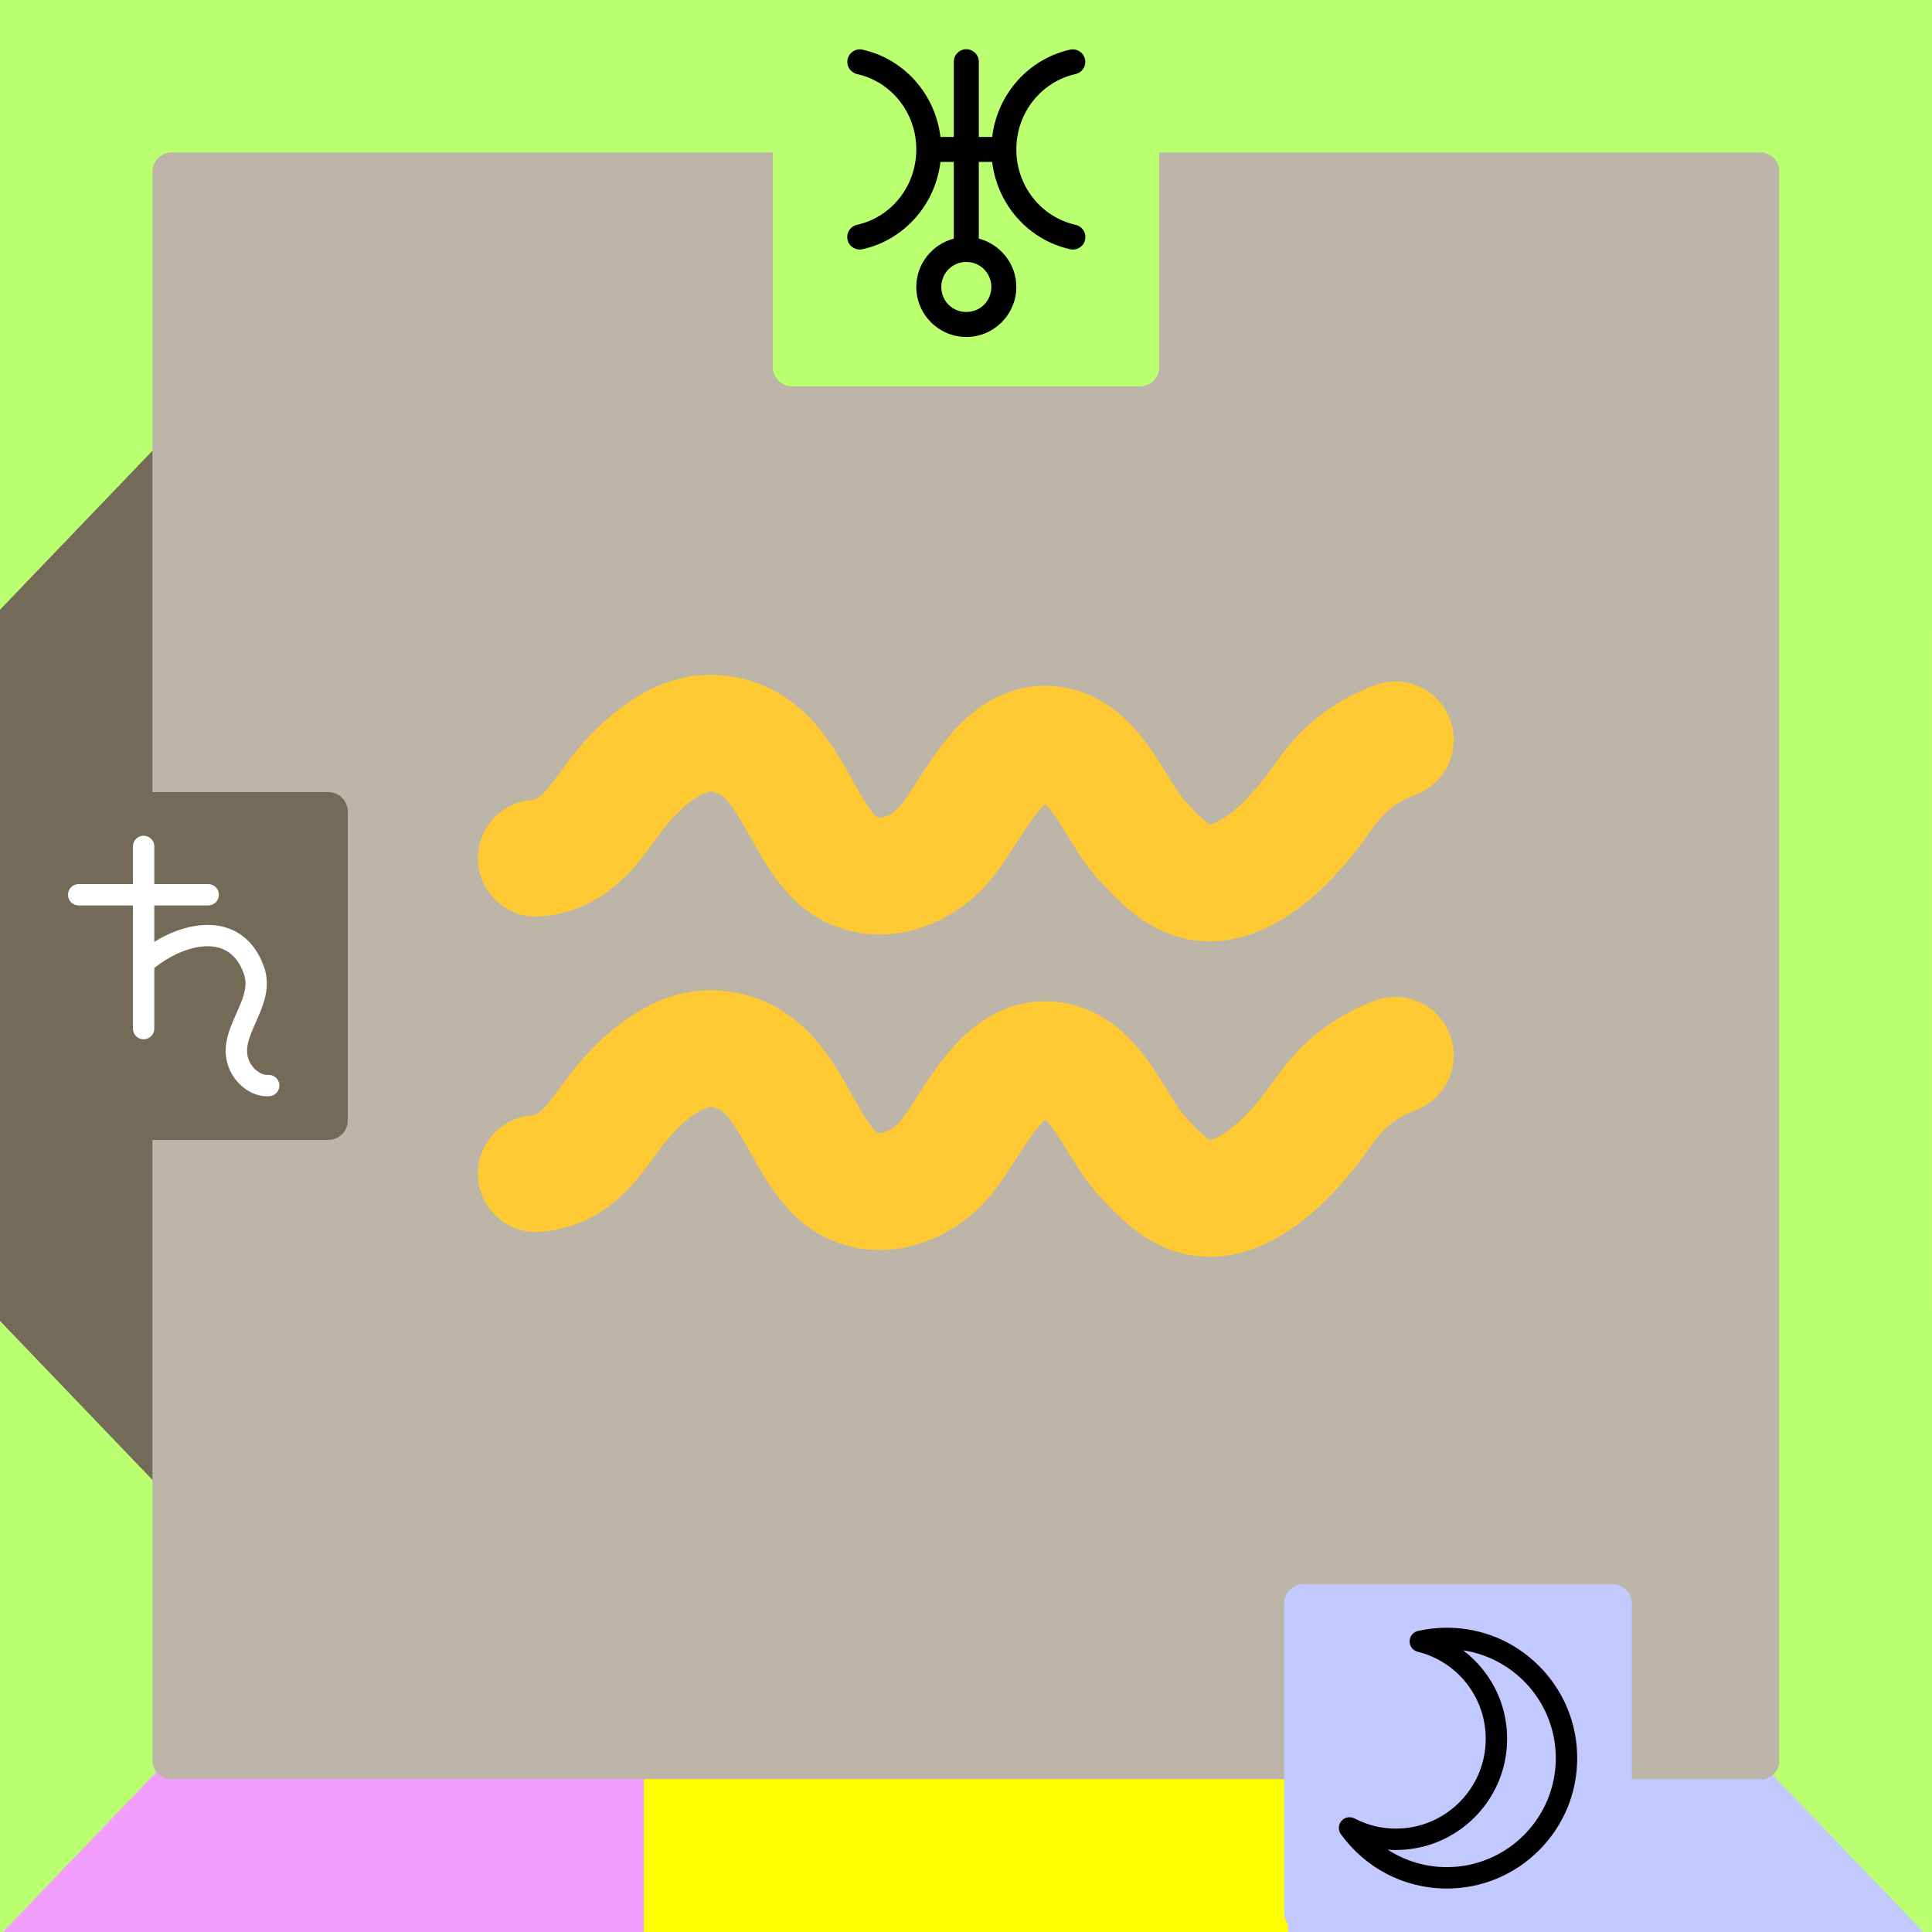
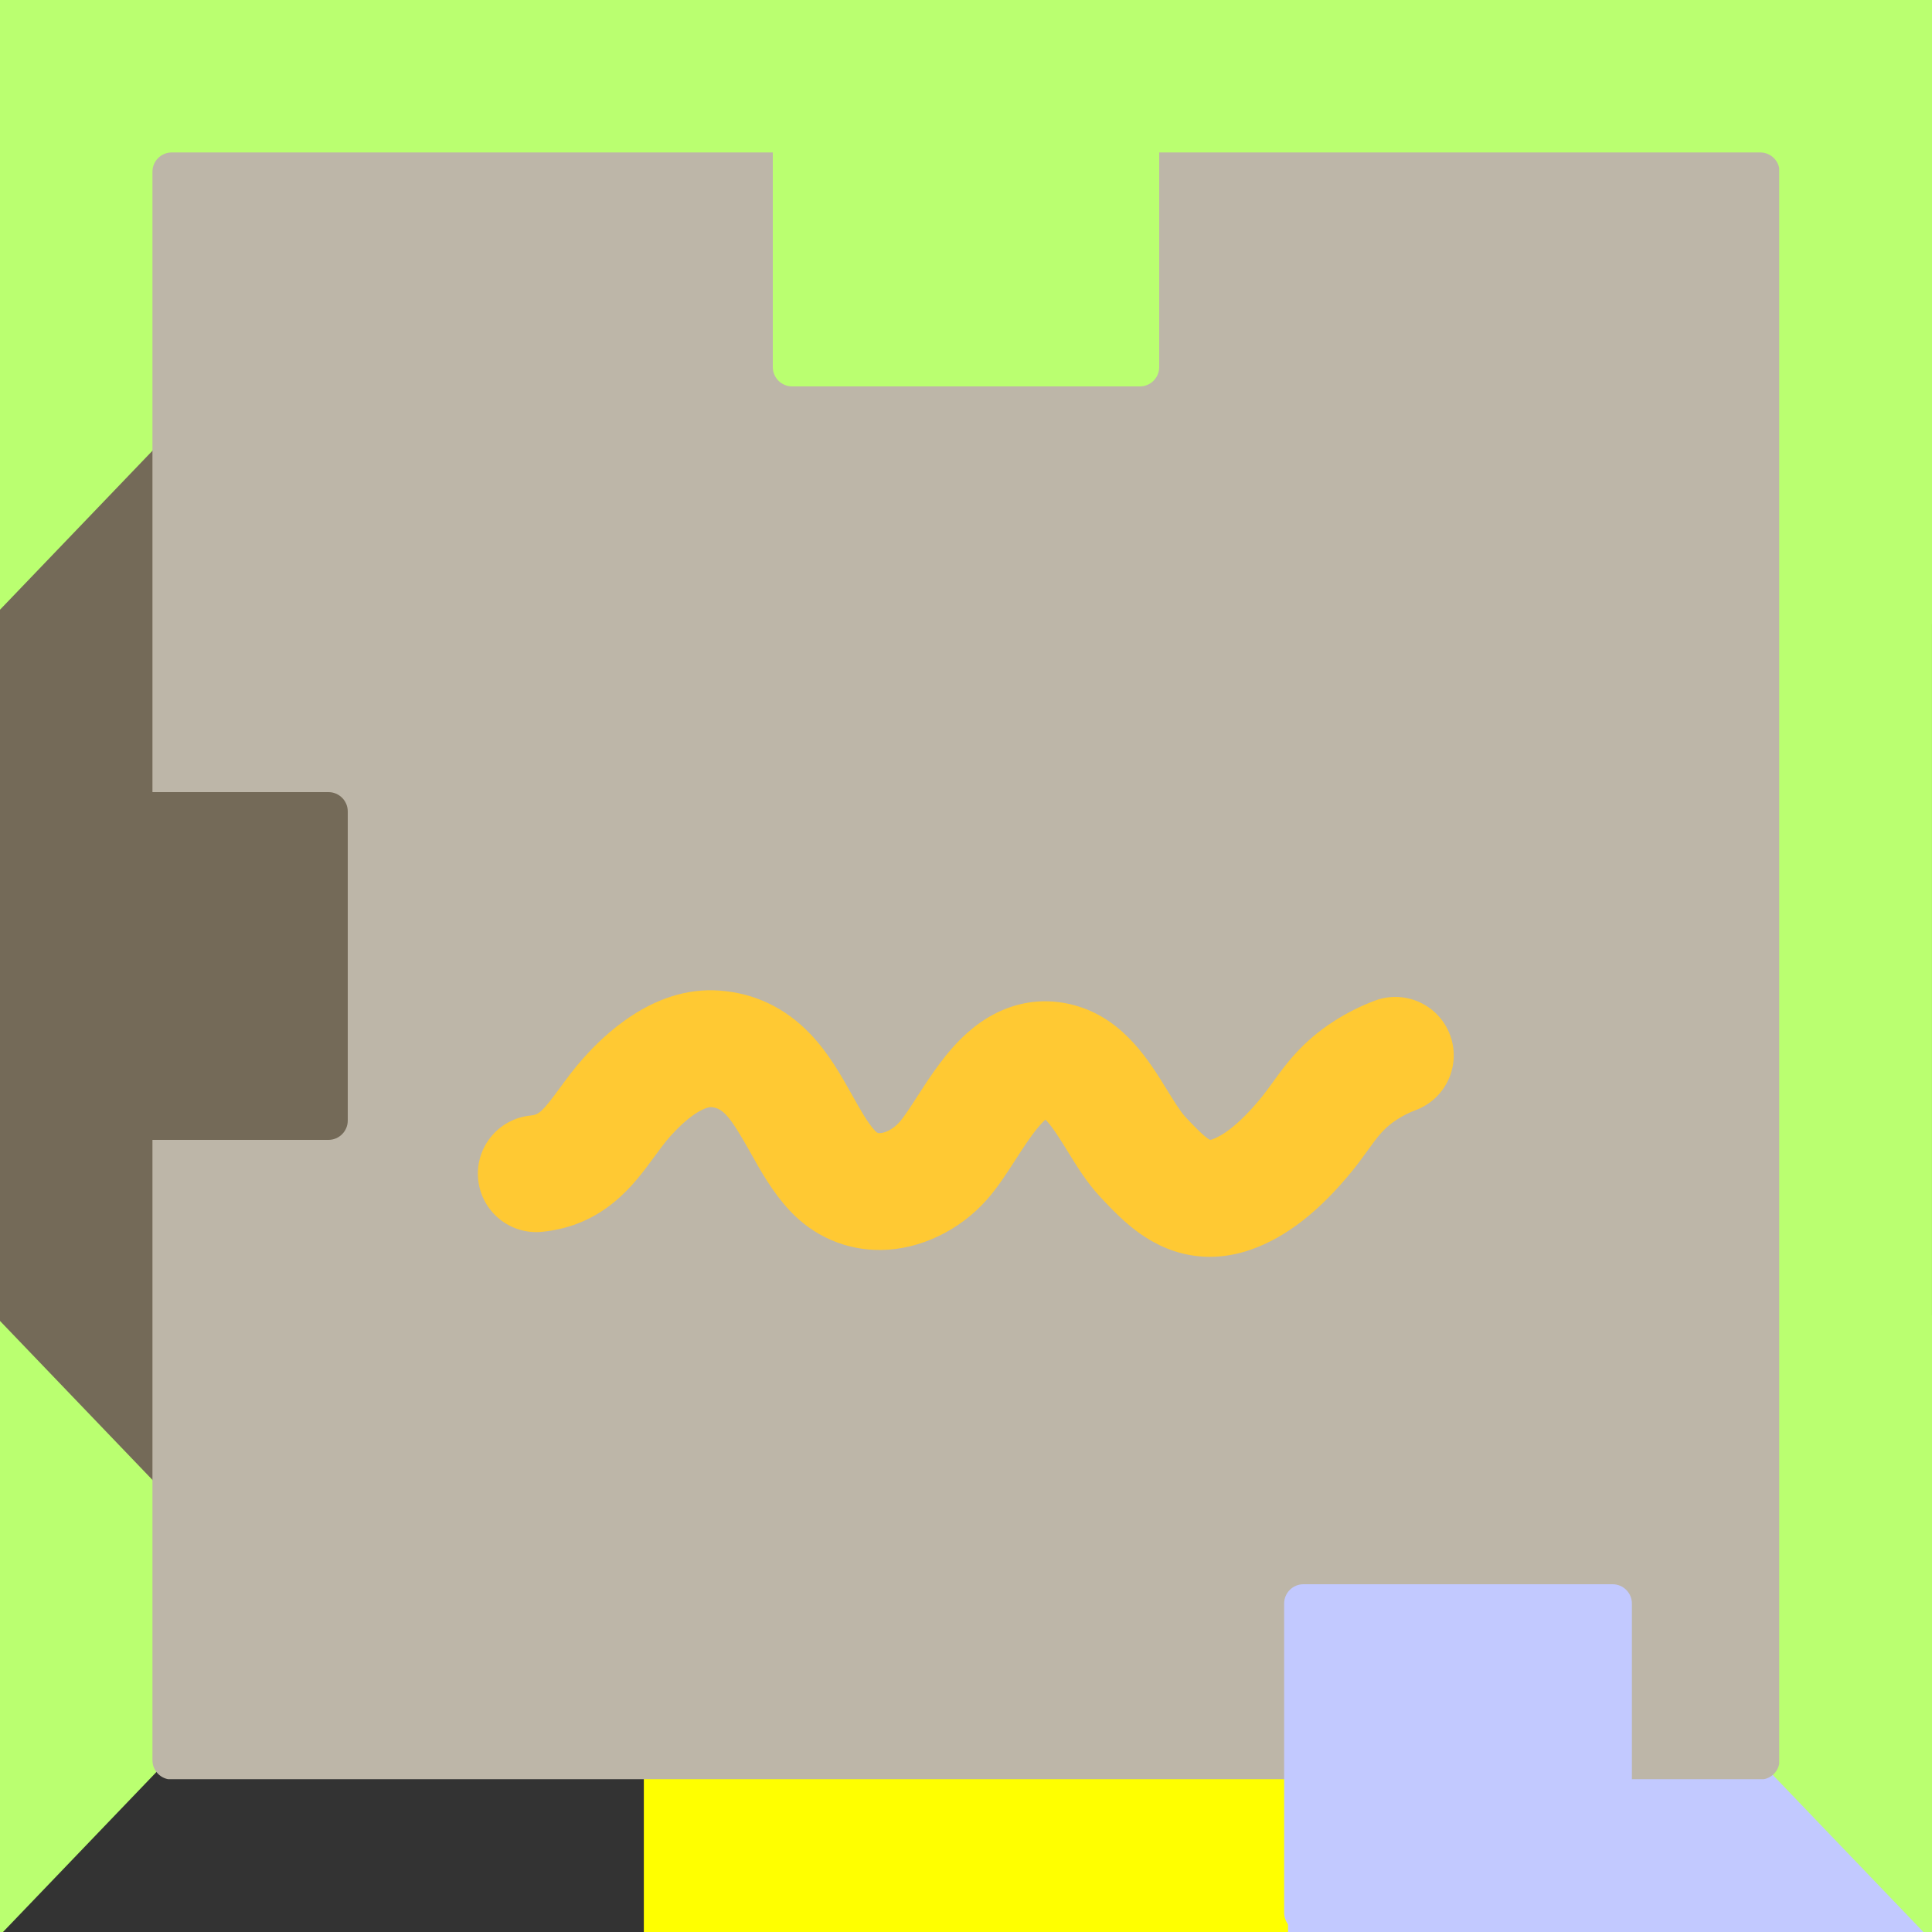
<svg xmlns="http://www.w3.org/2000/svg" width="500" zoomAndPan="magnify" viewBox="0 0 375 375" height="500" preserveAspectRatio="xMidYMid meet" version="1.0">
  <rect x="0" y="0" width="375" height="375" fill="#333333" stroke="none" />
  <defs>
    <clipPath id="d2226c080d">
      <path d="M 316.754 244.238 L 375 244.238 L 375 375 L 316.754 375 Z M 316.754 244.238 " clip-rule="nonzero" />
    </clipPath>
    <clipPath id="9ca296588e">
      <path d="M 316.754 315.996 L 385.57 244.238 L 385.57 387.758 Z M 316.754 315.996 " clip-rule="nonzero" />
    </clipPath>
    <clipPath id="6abdb4da2d">
      <path d="M 315.07 0 L 375 0 L 375 130.496 L 315.07 130.496 Z M 315.07 0 " clip-rule="nonzero" />
    </clipPath>
    <clipPath id="4577d7332b">
      <path d="M 315.07 58.738 L 383.887 -13.023 L 383.887 130.496 Z M 315.07 58.738 " clip-rule="nonzero" />
    </clipPath>
    <clipPath id="32161c86d0">
      <path d="M 0 0 L 57.16 0 L 57.16 130.5 L 0 130.5 Z M 0 0 " clip-rule="nonzero" />
    </clipPath>
    <clipPath id="8e34d9c549">
      <path d="M 57.16 58.738 L -11.656 130.5 L -11.656 -13.023 Z M 57.16 58.738 " clip-rule="nonzero" />
    </clipPath>
    <clipPath id="2fd2a91c67">
      <path d="M 0 244.238 L 57.16 244.238 L 57.16 375 L 0 375 Z M 0 244.238 " clip-rule="nonzero" />
    </clipPath>
    <clipPath id="ac5513b1b6">
      <path d="M 57.16 316 L -11.656 387.758 L -11.656 244.238 Z M 57.16 316 " clip-rule="nonzero" />
    </clipPath>
    <clipPath id="79cb278940">
      <path d="M 29.59 29.59 L 345.34 29.59 L 345.34 345.34 L 29.59 345.34 Z M 29.59 29.59 " clip-rule="nonzero" />
    </clipPath>
    <clipPath id="1b086659cb">
      <path d="M 29.59 33.34 L 29.59 341.66 C 29.59 343.73 31.27 345.41 33.34 345.41 L 341.66 345.41 C 343.73 345.41 345.41 343.73 345.41 341.66 L 345.41 33.34 C 345.41 31.27 343.73 29.59 341.66 29.59 L 33.34 29.59 C 31.27 29.59 29.59 31.27 29.59 33.34 Z M 29.59 33.34 " clip-rule="nonzero" />
    </clipPath>
    <clipPath id="84b3c33b97">
      <path d="M 32.75 29.59 L 342.184 29.59 C 343.023 29.59 343.824 29.922 344.418 30.516 C 345.008 31.109 345.34 31.91 345.34 32.75 L 345.34 342.184 C 345.34 343.023 345.008 343.824 344.418 344.418 C 343.824 345.008 343.023 345.34 342.184 345.34 L 32.75 345.34 C 31.91 345.34 31.109 345.008 30.516 344.418 C 29.922 343.824 29.59 343.023 29.59 342.184 L 29.59 32.75 C 29.59 31.91 29.922 31.109 30.516 30.516 C 31.109 29.922 31.91 29.59 32.75 29.59 Z M 32.75 29.59 " clip-rule="nonzero" />
    </clipPath>
    <clipPath id="bbf679e4c5">
      <path d="M 92.742 130.977 L 282.191 130.977 L 282.191 182.836 L 92.742 182.836 Z M 92.742 130.977 " clip-rule="nonzero" />
    </clipPath>
    <clipPath id="9818799530">
      <path d="M 29.59 33.34 L 29.59 341.66 C 29.59 343.73 31.27 345.41 33.34 345.41 L 341.66 345.41 C 343.73 345.41 345.41 343.73 345.41 341.66 L 345.41 33.34 C 345.41 31.27 343.73 29.59 341.66 29.59 L 33.34 29.59 C 31.27 29.59 29.59 31.27 29.59 33.34 Z M 29.59 33.34 " clip-rule="nonzero" />
    </clipPath>
    <clipPath id="80fa7e2209">
      <path d="M 92.742 192.098 L 282.191 192.098 L 282.191 244 L 92.742 244 Z M 92.742 192.098 " clip-rule="nonzero" />
    </clipPath>
    <clipPath id="4a51bc54ab">
      <path d="M 29.59 33.34 L 29.59 341.66 C 29.59 343.73 31.27 345.41 33.34 345.41 L 341.66 345.41 C 343.73 345.41 345.41 343.73 345.41 341.66 L 345.41 33.34 C 345.41 31.27 343.73 29.59 341.66 29.59 L 33.34 29.59 C 31.27 29.59 29.59 31.27 29.59 33.34 Z M 29.59 33.34 " clip-rule="nonzero" />
    </clipPath>
    <clipPath id="b449b21223">
      <path d="M 0 153.75 L 67.5 153.75 L 67.5 221.25 L 0 221.25 Z M 0 153.75 " clip-rule="nonzero" />
    </clipPath>
    <clipPath id="cbafcd2cc3">
      <path d="M 0 157.5 L 0 217.5 C 0 219.57 1.68 221.25 3.75 221.25 L 63.75 221.25 C 65.82 221.25 67.5 219.57 67.5 217.5 L 67.5 157.5 C 67.5 155.43 65.82 153.75 63.75 153.75 L 3.75 153.75 C 1.68 153.75 0 155.43 0 157.5 Z M 0 157.5 " clip-rule="nonzero" />
    </clipPath>
    <clipPath id="52ebd1dfb4">
      <path d="M 13.195 162.211 L 54.359 162.211 L 54.359 212.789 L 13.195 212.789 Z M 13.195 162.211 " clip-rule="nonzero" />
    </clipPath>
    <clipPath id="03fde136af">
      <path d="M 0 157.5 L 0 217.5 C 0 219.57 1.68 221.25 3.75 221.25 L 63.75 221.25 C 65.82 221.25 67.5 219.57 67.5 217.5 L 67.5 157.5 C 67.5 155.43 65.82 153.75 63.75 153.75 L 3.75 153.75 C 1.68 153.75 0 155.43 0 157.5 Z M 0 157.5 " clip-rule="nonzero" />
    </clipPath>
    <clipPath id="309d5bae31">
      <path d="M 150 0 L 225 0 L 225 75 L 150 75 Z M 150 0 " clip-rule="nonzero" />
    </clipPath>
    <clipPath id="c073c520b1">
      <path d="M 150 3.75 L 150 71.25 C 150 73.32 151.68 75 153.75 75 L 221.25 75 C 223.32 75 225 73.32 225 71.25 L 225 3.75 C 225 1.68 223.32 0 221.25 0 L 153.75 0 C 151.68 0 150 1.68 150 3.75 Z M 150 3.75 " clip-rule="nonzero" />
    </clipPath>
    <clipPath id="8dd73f428b">
-       <path d="M 164.398 9.398 L 210.762 9.398 L 210.762 65.602 L 164.398 65.602 Z M 164.398 9.398 " clip-rule="nonzero" />
-     </clipPath>
+       </clipPath>
    <clipPath id="e516c3c967">
      <path d="M 150 3.75 L 150 71.25 C 150 73.32 151.68 75 153.75 75 L 221.25 75 C 223.32 75 225 73.32 225 71.25 L 225 3.75 C 225 1.68 223.32 0 221.25 0 L 153.75 0 C 151.68 0 150 1.68 150 3.75 Z M 150 3.75 " clip-rule="nonzero" />
    </clipPath>
    <clipPath id="13abf31b9f">
      <path d="M 249.25 307.5 L 316.75 307.5 L 316.75 375 L 249.25 375 Z M 249.25 307.5 " clip-rule="nonzero" />
    </clipPath>
    <clipPath id="c3c0c1426a">
      <path d="M 249.25 311.25 L 249.25 371.25 C 249.25 373.32 250.93 375 253 375 L 313 375 C 315.074 375 316.75 373.32 316.75 371.25 L 316.75 311.25 C 316.75 309.18 315.074 307.5 313 307.5 L 253 307.5 C 250.93 307.5 249.25 309.18 249.25 311.25 Z M 249.25 311.25 " clip-rule="nonzero" />
    </clipPath>
    <clipPath id="fbfda67c43">
-       <path d="M 259.871 315.938 L 306.133 315.938 L 306.133 366.562 L 259.871 366.562 Z M 259.871 315.938 " clip-rule="nonzero" />
-     </clipPath>
+       </clipPath>
    <clipPath id="d7c7dbe93d">
      <path d="M 249.25 311.25 L 249.25 371.25 C 249.25 373.32 250.93 375 253 375 L 313 375 C 315.074 375 316.75 373.32 316.75 371.25 L 316.75 311.25 C 316.75 309.18 315.074 307.5 313 307.5 L 253 307.5 C 250.93 307.5 249.25 309.18 249.25 311.25 Z M 249.25 311.25 " clip-rule="nonzero" />
    </clipPath>
  </defs>
  <path stroke-linecap="butt" transform="matrix(0.75, 0, 0, 0.75, 237.01, 300)" fill="none" stroke-linejoin="miter" d="M 0.002 50 L 183.95 50 " stroke="#c2c9ff" stroke-width="100" stroke-opacity="1" stroke-miterlimit="4" />
-   <path stroke-linecap="butt" transform="matrix(0.75, 0, 0, 0.75, 0, 300)" fill="none" stroke-linejoin="miter" d="M -0 50 L 185.979 50 " stroke="#f29eff" stroke-width="100" stroke-opacity="1" stroke-miterlimit="4" />
  <path stroke-linecap="butt" transform="matrix(0.75, 0, -0, 0.75, 124.971, 300)" fill="none" stroke-linejoin="miter" d="M -0.002 50 L 166.706 50 " stroke="#ffff00" stroke-width="100" stroke-opacity="1" stroke-miterlimit="4" />
  <path stroke-linecap="butt" transform="matrix(0, 0.75, -0.75, 0, 74.995, 65.854)" fill="none" stroke-linejoin="miter" d="M -0.003 49.998 L 324.404 49.998 " stroke="#746a58" stroke-width="100" stroke-opacity="1" stroke-miterlimit="4" />
  <path stroke-linecap="butt" transform="matrix(0, 0.75, -0.75, 0, 374.995, 65.854)" fill="none" stroke-linejoin="miter" d="M -0.003 49.998 L 324.404 49.998 " stroke="#baff70" stroke-width="100" stroke-opacity="1" stroke-miterlimit="4" />
  <g clip-path="url(#d2226c080d)">
    <g clip-path="url(#9ca296588e)">
      <path fill="#baff70" d="M 316.754 387.758 L 316.754 244.238 L 385.57 244.238 L 385.57 387.758 Z M 316.754 387.758 " fill-opacity="1" fill-rule="nonzero" />
    </g>
  </g>
  <g clip-path="url(#6abdb4da2d)">
    <g clip-path="url(#4577d7332b)">
      <path fill="#baff70" d="M 315.07 130.496 L 315.07 -13.023 L 383.887 -13.023 L 383.887 130.496 Z M 315.07 130.496 " fill-opacity="1" fill-rule="nonzero" />
    </g>
  </g>
  <path stroke-linecap="butt" transform="matrix(0.75, 0, 0, 0.75, -0.029, 0)" fill="none" stroke-linejoin="miter" d="M 0.002 50 L 500.002 50 " stroke="#baff70" stroke-width="100" stroke-opacity="1" stroke-miterlimit="4" />
  <g clip-path="url(#32161c86d0)">
    <g clip-path="url(#8e34d9c549)">
      <path fill="#baff70" d="M 57.16 -13.023 L 57.16 130.5 L -11.656 130.5 L -11.656 -13.023 Z M 57.16 -13.023 " fill-opacity="1" fill-rule="nonzero" />
    </g>
  </g>
  <g clip-path="url(#2fd2a91c67)">
    <g clip-path="url(#ac5513b1b6)">
      <path fill="#baff70" d="M 57.16 244.238 L 57.16 387.758 L -11.656 387.758 L -11.656 244.238 Z M 57.16 244.238 " fill-opacity="1" fill-rule="nonzero" />
    </g>
  </g>
  <g clip-path="url(#79cb278940)">
    <g clip-path="url(#1b086659cb)">
      <g clip-path="url(#84b3c33b97)">
        <rect x="-37.5" width="450" fill="#bdb6a8" y="-37.5" height="450" fill-opacity="1" />
      </g>
    </g>
  </g>
  <g clip-path="url(#bbf679e4c5)">
    <g clip-path="url(#9818799530)">
-       <path fill="#ffc933" d="M 105.223 177.867 C 117.246 176.668 123.098 168.645 126.973 163.336 C 128.055 161.859 129.074 160.465 130.109 159.312 C 135.102 153.758 137.828 153.656 137.973 153.656 C 137.973 153.656 137.977 153.656 137.98 153.656 C 140.324 153.824 141.684 155.387 145.633 162.441 C 147.664 166.074 149.973 170.191 153.254 173.715 C 157.941 178.746 164.25 181.473 171.027 181.391 C 178.539 181.301 186.211 177.652 191.543 171.633 C 193.605 169.312 195.391 166.543 197.117 163.859 C 198.5 161.715 199.93 159.504 201.316 157.809 C 202.027 156.941 202.562 156.41 202.93 156.094 C 204.188 157.293 206.137 160.461 207.246 162.266 C 209.059 165.215 210.938 168.266 213.438 170.961 C 216.547 174.316 219.68 177.516 223.832 179.812 C 227.32 181.746 231.039 182.719 234.848 182.719 C 237.48 182.719 240.152 182.258 242.816 181.32 C 249.633 178.93 256.082 173.906 262.531 165.961 C 263.645 164.594 264.59 163.277 265.43 162.125 C 267.426 159.355 268.629 157.688 271.238 156.02 C 272.355 155.305 273.562 154.703 274.824 154.23 C 280.684 152.023 283.648 145.484 281.445 139.625 C 279.238 133.766 272.703 130.801 266.84 133.004 C 264.102 134.035 261.469 135.348 259.027 136.914 C 252.777 140.906 249.598 145.312 247.043 148.852 C 246.316 149.855 245.637 150.801 244.934 151.664 C 240.109 157.605 236.832 159.387 235.309 159.922 C 235.129 159.984 234.996 160.02 234.918 160.035 C 233.762 159.523 231.184 156.75 230.066 155.539 C 229.082 154.48 227.801 152.395 226.562 150.383 C 223.074 144.715 218.297 136.953 209.418 134.152 C 201.848 131.766 194.184 133.551 187.828 139.18 C 183.691 142.844 180.699 147.477 178.062 151.57 C 176.797 153.531 175.488 155.562 174.578 156.59 C 173.297 158.031 171.695 158.703 170.75 158.715 C 170.477 158.715 170.277 158.719 169.848 158.258 C 168.426 156.73 166.965 154.121 165.418 151.363 C 163.273 147.523 160.84 143.172 157.254 139.434 C 152.383 134.352 146.441 131.527 139.59 131.035 C 133.434 130.598 127.254 132.559 121.23 136.871 C 117.188 139.766 114.324 142.953 113.242 144.152 C 111.438 146.164 109.961 148.184 108.656 149.969 C 105.227 154.664 104.562 155.141 102.973 155.301 C 96.746 155.922 92.199 161.477 92.816 167.707 C 93.438 173.938 98.992 178.488 105.223 177.867 Z M 105.223 177.867 " fill-opacity="1" fill-rule="nonzero" />
-     </g>
+       </g>
  </g>
  <g clip-path="url(#80fa7e2209)">
    <g clip-path="url(#4a51bc54ab)">
      <path fill="#ffc933" d="M 105.223 239.094 C 117.246 237.898 123.098 229.875 126.973 224.566 C 128.055 223.09 129.074 221.695 130.109 220.543 C 135.102 214.984 137.828 214.887 137.973 214.887 C 137.973 214.887 137.977 214.887 137.98 214.887 C 140.324 215.055 141.684 216.613 145.633 223.668 C 147.664 227.305 149.973 231.422 153.254 234.945 C 157.941 239.977 164.25 242.703 171.027 242.621 C 178.539 242.527 186.211 238.883 191.543 232.863 C 193.605 230.539 195.391 227.77 197.117 225.09 C 198.5 222.945 199.93 220.73 201.316 219.039 C 202.027 218.168 202.562 217.641 202.93 217.324 C 204.188 218.523 206.137 221.688 207.246 223.496 C 209.059 226.445 210.938 229.492 213.438 232.191 C 216.547 235.547 219.68 238.746 223.832 241.043 C 227.32 242.977 231.043 243.949 234.848 243.949 C 237.48 243.949 240.152 243.484 242.816 242.547 C 249.633 240.156 256.082 235.133 262.531 227.195 C 263.645 225.824 264.59 224.512 265.43 223.352 C 267.426 220.582 268.629 218.914 271.234 217.25 C 272.355 216.535 273.562 215.93 274.824 215.457 C 280.684 213.25 283.648 206.711 281.441 200.852 C 279.238 194.992 272.695 192.027 266.84 194.234 C 264.098 195.266 261.469 196.582 259.027 198.145 C 252.773 202.137 249.594 206.543 247.043 210.082 C 246.316 211.086 245.633 212.027 244.93 212.895 C 240.109 218.836 236.832 220.617 235.305 221.152 C 235.125 221.215 234.996 221.25 234.918 221.266 C 233.758 220.75 231.18 217.98 230.062 216.77 C 229.082 215.711 227.801 213.625 226.559 211.613 C 223.074 205.945 218.297 198.184 209.414 195.379 C 201.848 192.996 194.184 194.781 187.828 200.41 C 183.691 204.074 180.699 208.711 178.059 212.797 C 176.793 214.762 175.484 216.793 174.574 217.816 C 173.293 219.262 171.695 219.934 170.75 219.941 C 170.477 219.945 170.273 219.949 169.844 219.484 C 168.422 217.961 166.961 215.352 165.418 212.59 C 163.27 208.754 160.836 204.406 157.25 200.66 C 152.379 195.582 146.438 192.75 139.586 192.266 C 133.43 191.824 127.25 193.789 121.23 198.098 C 117.184 200.992 114.32 204.18 113.242 205.379 C 111.434 207.391 109.957 209.414 108.652 211.195 C 105.227 215.895 104.562 216.371 102.969 216.527 C 96.742 217.148 92.191 222.707 92.812 228.934 C 93.434 235.168 98.988 239.715 105.219 239.094 Z M 105.223 239.094 " fill-opacity="1" fill-rule="nonzero" />
    </g>
  </g>
  <g clip-path="url(#b449b21223)">
    <g clip-path="url(#cbafcd2cc3)">
      <path fill="#746a58" d="M -6.75 147 L 74.25 147 L 74.25 228 L -6.75 228 Z M -6.75 147 " fill-opacity="1" fill-rule="nonzero" />
    </g>
  </g>
  <g clip-path="url(#52ebd1dfb4)">
    <g clip-path="url(#03fde136af)">
-       <path fill="#ffffff" d="M 52.301 212.773 C 52.148 212.785 51.996 212.789 51.848 212.789 C 48.508 212.789 45.805 210.262 44.66 207.809 C 42.754 203.723 44.418 199.996 45.879 196.707 C 47.129 193.902 48.215 191.477 47.332 189.016 C 46.328 186.215 44.652 184.496 42.332 183.91 C 38.344 182.898 33.27 185.18 29.953 187.898 L 29.953 199.652 C 29.953 200.797 29.023 201.727 27.879 201.727 C 26.734 201.727 25.805 200.797 25.805 199.652 L 25.805 175.746 L 15.27 175.746 C 14.121 175.746 13.195 174.82 13.195 173.672 C 13.195 172.527 14.121 171.598 15.27 171.598 L 25.805 171.598 L 25.805 164.285 C 25.805 163.137 26.734 162.211 27.879 162.211 C 29.023 162.211 29.953 163.137 29.953 164.285 L 29.953 171.598 L 40.414 171.598 C 41.559 171.598 42.488 172.527 42.488 173.672 C 42.488 174.82 41.559 175.746 40.414 175.746 L 29.953 175.746 L 29.953 182.82 C 31.301 181.949 32.82 181.219 34.305 180.672 C 37.547 179.48 40.656 179.211 43.332 179.887 C 45.906 180.543 49.363 182.41 51.227 187.617 C 52.668 191.645 51.074 195.23 49.664 198.395 C 48.402 201.23 47.309 203.684 48.418 206.055 C 49.047 207.402 50.566 208.738 52.016 208.637 C 53.156 208.555 54.148 209.422 54.227 210.562 C 54.305 211.707 53.441 212.695 52.301 212.773 " fill-opacity="1" fill-rule="nonzero" />
-     </g>
+       </g>
  </g>
  <g clip-path="url(#309d5bae31)">
    <g clip-path="url(#c073c520b1)">
      <path fill="#baff70" d="M 142.5 -7.5 L 232.5 -7.5 L 232.5 82.5 L 142.5 82.5 Z M 142.5 -7.5 " fill-opacity="1" fill-rule="nonzero" />
    </g>
  </g>
  <g clip-path="url(#8dd73f428b)">
    <g clip-path="url(#e516c3c967)">
      <path fill="#000000" d="M 187.523 9.555 C 186.188 9.574 185.113 10.676 185.133 12.016 L 185.133 26.578 L 182.539 26.578 C 181.539 18.23 175.449 11.438 167.461 9.648 C 167.305 9.609 167.145 9.59 166.98 9.582 C 165.723 9.539 164.637 10.465 164.484 11.719 C 164.332 12.969 165.168 14.125 166.402 14.387 C 172.914 15.844 177.852 21.785 177.852 29.004 C 177.852 36.227 172.914 42.168 166.402 43.625 C 165.539 43.801 164.832 44.426 164.562 45.266 C 164.297 46.102 164.5 47.023 165.102 47.668 C 165.703 48.309 166.609 48.578 167.461 48.363 C 175.449 46.574 181.539 39.781 182.539 31.434 L 185.133 31.434 L 185.133 46.316 C 180.961 47.406 177.852 51.207 177.852 55.703 C 177.852 61.035 182.227 65.41 187.562 65.41 C 192.895 65.41 197.27 61.035 197.27 55.703 C 197.27 51.207 194.16 47.406 189.988 46.316 L 189.988 31.434 L 192.582 31.434 C 193.582 39.781 199.672 46.574 207.66 48.363 C 208.512 48.578 209.418 48.309 210.02 47.668 C 210.621 47.023 210.824 46.102 210.559 45.266 C 210.289 44.426 209.582 43.801 208.723 43.625 C 202.207 42.168 197.27 36.227 197.27 29.004 C 197.27 21.785 202.207 15.844 208.723 14.387 C 209.926 14.137 210.75 13.027 210.645 11.797 C 210.535 10.574 209.535 9.621 208.309 9.582 C 208.09 9.574 207.871 9.598 207.66 9.648 C 199.672 11.438 193.582 18.23 192.582 26.578 L 189.988 26.578 L 189.988 12.016 C 189.996 11.363 189.742 10.73 189.277 10.27 C 188.812 9.805 188.18 9.547 187.523 9.555 Z M 187.562 50.848 C 190.273 50.848 192.414 52.992 192.414 55.703 C 192.414 58.414 190.273 60.555 187.562 60.555 C 184.848 60.555 182.707 58.414 182.707 55.703 C 182.707 52.992 184.848 50.848 187.562 50.848 Z M 187.562 50.848 " fill-opacity="1" fill-rule="nonzero" />
    </g>
  </g>
  <g clip-path="url(#13abf31b9f)">
    <g clip-path="url(#c3c0c1426a)">
      <path fill="#c2c9ff" d="M 242.5 300.75 L 323.5 300.75 L 323.5 381.75 L 242.5 381.75 Z M 242.5 300.75 " fill-opacity="1" fill-rule="nonzero" />
    </g>
  </g>
  <g clip-path="url(#fbfda67c43)">
    <g clip-path="url(#d7c7dbe93d)">
      <path fill="#000000" d="M 269.355 359.02 C 272.734 361.203 276.711 362.41 280.82 362.41 C 292.488 362.41 301.98 352.918 301.98 341.25 C 301.98 330.66 294.16 321.859 283.988 320.324 C 285.434 321.418 286.742 322.695 287.875 324.125 C 290.922 327.969 292.531 332.598 292.531 337.508 C 292.531 349.406 282.855 359.082 270.957 359.082 C 270.422 359.082 269.887 359.062 269.355 359.02 Z M 280.82 366.562 C 276.738 366.562 272.68 365.566 269.086 363.68 C 265.609 361.855 262.559 359.203 260.262 356.008 C 259.699 355.227 259.75 354.164 260.379 353.438 C 261.008 352.711 262.055 352.512 262.906 352.957 C 265.414 354.266 268.125 354.93 270.957 354.93 C 280.566 354.93 288.379 347.117 288.379 337.508 C 288.379 329.488 282.949 322.539 275.176 320.605 C 274.242 320.375 273.59 319.531 273.602 318.57 C 273.613 317.605 274.281 316.777 275.219 316.566 C 277.066 316.148 278.953 315.938 280.82 315.938 C 287.582 315.938 293.938 318.57 298.719 323.352 C 303.5 328.133 306.133 334.488 306.133 341.25 C 306.133 348.012 303.5 354.367 298.719 359.148 C 293.938 363.93 287.582 366.562 280.82 366.562 " fill-opacity="1" fill-rule="nonzero" />
    </g>
  </g>
</svg>